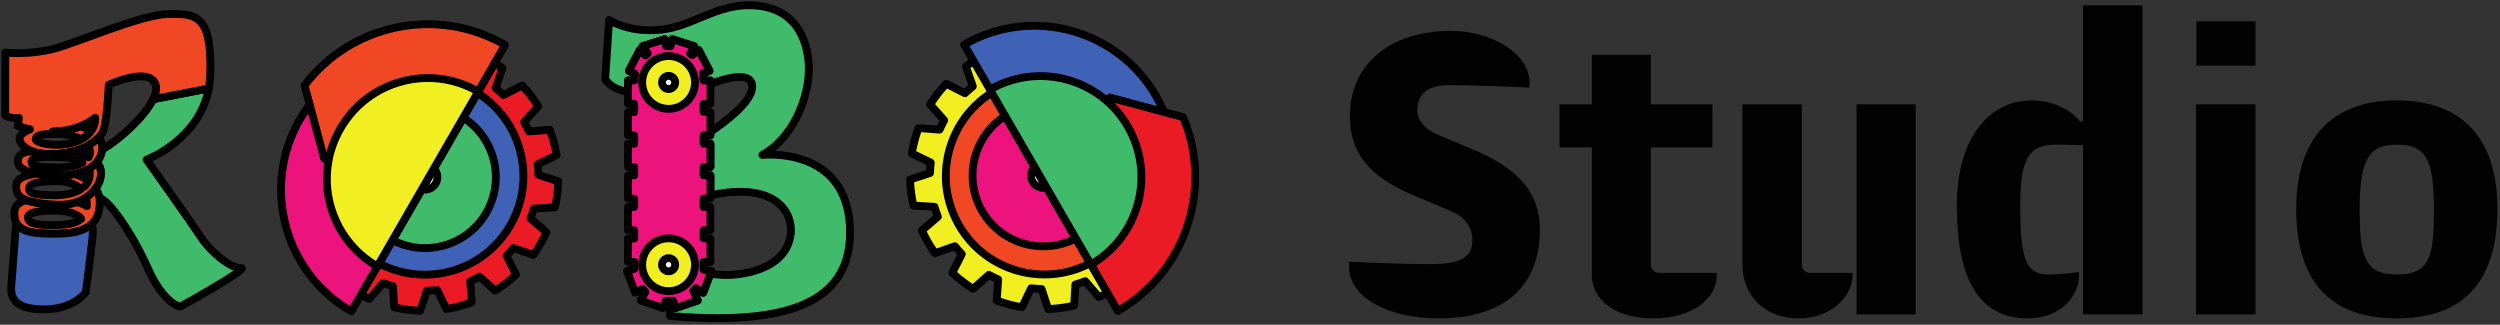
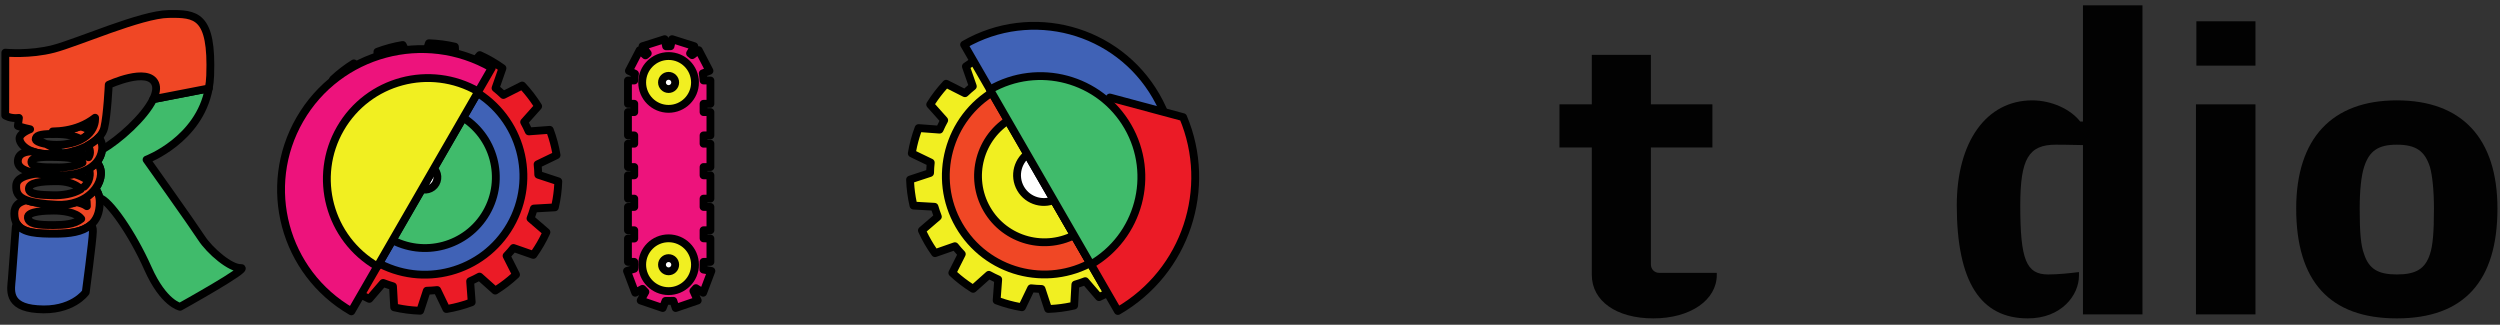
<svg xmlns="http://www.w3.org/2000/svg" id="elra3943blp1" viewBox="0 0 639 83" shape-rendering="geometricPrecision" text-rendering="geometricPrecision">
  <rect x="0" y="0" width="639" height="83" fill="#333333" stroke="none" />
  <style>#elra3943blp6_tr {animation: elra3943blp6_tr__tr 10000ms linear infinite normal forwards}@keyframes elra3943blp6_tr__tr { 0% {transform: translate(255.23px,133.192px) rotate(0deg)} 100% {transform: translate(255.23px,133.192px) rotate(360deg)} }#elra3943blp7_tr {animation: elra3943blp7_tr__tr 10000ms linear infinite normal forwards}@keyframes elra3943blp7_tr__tr { 0% {transform: translate(255.23px,133.191px) rotate(0deg)} 100% {transform: translate(255.23px,133.191px) rotate(360deg)} }#elra3943blp32_tr {animation: elra3943blp32_tr__tr 10000ms linear infinite normal forwards}@keyframes elra3943blp32_tr__tr { 0% {transform: translate(255.23px,133.192px) rotate(0deg)} 100% {transform: translate(255.23px,133.192px) rotate(360deg)} }#elra3943blp33_tr {animation: elra3943blp33_tr__tr 10000ms linear infinite normal forwards}@keyframes elra3943blp33_tr__tr { 0% {transform: translate(255.23px,133.191px) rotate(0deg)} 100% {transform: translate(255.23px,133.191px) rotate(360deg)} }</style>
  <g id="elra3943blp2" transform="matrix(-0.532 0.307 -0.307 -0.532 432.226 36.778)" clip-rule="evenodd">
    <g id="elra3943blp3" transform="matrix(-0.866 -0.5 0.5 -0.866 383.909 354.326)" clip-rule="evenodd">
      <circle id="elra3943blp4" r="12" transform="matrix(1 0 0 1 240.32 128)" clip-rule="evenodd" fill="rgb(255,255,255)" fill-rule="evenodd" stroke="rgb(0,0,0)" stroke-width="3.26" stroke-linecap="round" stroke-linejoin="round" stroke-miterlimit="1.5" />
    </g>
    <g id="elra3943blp5" transform="matrix(1.087 0 0 1.087 -37.64 -21.459)" clip-rule="evenodd">
      <g id="elra3943blp6_tr" transform="translate(255.23,133.192) rotate(0)">
        <path id="elra3943blp6" d="M260.252,82.208C256.912,81.879,253.548,81.879,250.209,82.208L248.706,90.137C247.387,90.337,246.077,90.597,244.782,90.918L240.359,84.167C237.148,85.141,234.04,86.428,231.08,88.01L232.726,95.911C231.584,96.601,230.474,97.342,229.4,98.134L222.73,93.59C220.136,95.719,217.758,98.097,215.629,100.691L220.173,107.361C219.381,108.435,218.64,109.545,217.95,110.687L210.049,109.041C208.467,112.001,207.18,115.109,206.206,118.32L212.957,122.743C212.636,124.038,212.376,125.348,212.176,126.667L204.247,128.17C203.918,131.509,203.918,134.873,204.247,138.213L212.176,139.716C212.376,141.035,212.636,142.344,212.957,143.64L206.206,148.063C207.18,151.274,208.467,154.381,210.049,157.341L217.95,155.695C218.64,156.837,219.381,157.947,220.173,159.022L215.629,165.691C217.758,168.285,220.136,170.664,222.73,172.793L229.4,168.248C230.474,169.04,231.584,169.782,232.726,170.471L231.08,178.372C234.04,179.954,237.148,181.241,240.359,182.215L244.782,175.465C246.077,175.785,247.387,176.045,248.706,176.245L250.209,184.175C253.548,184.504,256.912,184.504,260.252,184.175L261.755,176.245C263.074,176.045,264.383,175.785,265.678,175.465L270.101,182.215C273.313,181.241,276.42,179.954,279.38,178.372L277.734,170.471C278.876,169.782,279.986,169.04,281.061,168.248L287.73,172.793C290.324,170.664,292.703,168.285,294.832,165.691L290.287,159.022C291.079,157.947,291.821,156.837,292.51,155.695L300.411,157.341C301.993,154.381,303.28,151.274,304.254,148.063L297.504,143.64C297.824,142.344,298.084,141.035,298.284,139.716L306.214,138.213C306.543,134.873,306.543,131.509,306.214,128.17L298.284,126.667C298.084,125.348,297.824,124.038,297.504,122.743L304.254,118.32C303.28,115.109,301.993,112.001,300.411,109.041L292.51,110.687C291.821,109.545,291.079,108.435,290.287,107.361L294.832,100.691C292.703,98.097,290.324,95.719,287.73,93.59L281.061,98.134C279.986,97.342,278.876,96.601,277.734,95.911L279.38,88.01C276.42,86.428,273.313,85.141,270.101,84.167L265.678,90.918C264.383,90.597,263.074,90.337,261.755,90.137L260.252,82.208ZM255.23,122.945C260.885,122.945,265.476,127.536,265.476,133.191C265.476,138.846,260.885,143.437,255.23,143.437C249.575,143.437,244.984,138.846,244.984,133.191C244.984,127.536,249.575,122.945,255.23,122.945Z" transform="translate(-255.23,-133.192)" clip-rule="evenodd" fill="rgb(241,239,33)" fill-rule="evenodd" stroke="none" stroke-width="1" stroke-linecap="round" stroke-linejoin="round" stroke-miterlimit="1.5" />
      </g>
      <g id="elra3943blp7_tr" transform="translate(255.23,133.191) rotate(0)">
        <path id="elra3943blp7" d="M245.461,177.163L241.612,183.037C241.248,183.593,240.56,183.842,239.924,183.649C236.619,182.647,233.42,181.322,230.374,179.694C229.788,179.38,229.478,178.718,229.613,178.067L231.046,171.192C230.481,170.833,229.925,170.461,229.377,170.077L223.574,174.031C223.024,174.405,222.294,174.373,221.779,173.951C219.11,171.76,216.661,169.312,214.47,166.642C214.049,166.128,214.016,165.397,214.39,164.848L218.344,159.044C217.96,158.497,217.588,157.94,217.229,157.376L210.355,158.808C209.704,158.944,209.041,158.634,208.728,158.047C207.1,155.001,205.775,151.803,204.772,148.498C204.579,147.861,204.828,147.174,205.385,146.809L211.258,142.961C211.113,142.308,210.983,141.652,210.867,140.993L203.968,139.685C203.314,139.561,202.821,139.021,202.755,138.36C202.417,134.922,202.417,131.46,202.755,128.023C202.821,127.361,203.314,126.821,203.968,126.698L210.867,125.39C210.983,124.731,211.113,124.075,211.258,123.422L205.385,119.573C204.828,119.209,204.579,118.521,204.772,117.885C205.775,114.58,207.1,111.381,208.728,108.335C209.041,107.749,209.704,107.439,210.355,107.575L217.229,109.007C217.588,108.442,217.96,107.886,218.344,107.338L214.39,101.535C214.016,100.985,214.049,100.255,214.47,99.741C216.661,97.071,219.11,94.623,221.779,92.431C222.294,92.01,223.024,91.977,223.574,92.351L229.377,96.305C229.925,95.921,230.481,95.55,231.046,95.19L229.613,88.316C229.478,87.665,229.788,87.002,230.374,86.689C233.42,85.061,236.619,83.736,239.924,82.733C240.56,82.54,241.248,82.79,241.612,83.346L245.461,89.22C246.114,89.074,246.77,88.944,247.429,88.828L248.736,81.929C248.86,81.275,249.4,80.782,250.062,80.717C253.499,80.378,256.961,80.378,260.398,80.717C261.06,80.782,261.6,81.275,261.724,81.929L263.032,88.828C263.69,88.944,264.347,89.074,265,89.22L268.848,83.346C269.213,82.79,269.9,82.54,270.536,82.733C273.842,83.736,277.04,85.061,280.086,86.689C280.673,87.002,280.982,87.665,280.847,88.316L279.415,95.19C279.979,95.55,280.535,95.921,281.083,96.305L286.886,92.351C287.436,91.977,288.167,92.01,288.681,92.431C291.351,94.623,293.799,97.071,295.99,99.741C296.412,100.255,296.444,100.985,296.07,101.535L292.116,107.338C292.5,107.886,292.872,108.442,293.231,109.007L300.106,107.575C300.757,107.439,301.419,107.749,301.733,108.335C303.361,111.381,304.686,114.58,305.688,117.885C305.881,118.521,305.632,119.209,305.076,119.573L299.202,123.422C299.347,124.075,299.478,124.731,299.593,125.39L306.493,126.698C307.146,126.821,307.64,127.361,307.705,128.023C308.043,131.46,308.043,134.922,307.705,138.36C307.64,139.021,307.146,139.561,306.493,139.685L299.593,140.993C299.478,141.651,299.347,142.308,299.202,142.961L305.076,146.809C305.632,147.174,305.881,147.861,305.688,148.498C304.686,151.803,303.361,155.001,301.733,158.047C301.419,158.634,300.757,158.944,300.106,158.808L293.231,157.376C292.872,157.94,292.5,158.497,292.116,159.044L296.07,164.848C296.444,165.397,296.412,166.128,295.99,166.642C293.799,169.312,291.351,171.76,288.681,173.951C288.167,174.373,287.436,174.405,286.886,174.031L281.083,170.077C280.535,170.461,279.979,170.833,279.415,171.192L280.847,178.067C280.982,178.718,280.673,179.38,280.086,179.694C277.04,181.322,273.842,182.647,270.536,183.649C269.9,183.842,269.213,183.593,268.848,183.037L265,177.163C264.347,177.308,263.69,177.439,263.032,177.554L261.724,184.454C261.6,185.107,261.06,185.601,260.398,185.666C256.961,186.004,253.499,186.004,250.062,185.666C249.4,185.601,248.86,185.107,248.736,184.454L247.429,177.554C246.77,177.439,246.114,177.308,245.461,177.163ZM232.779,177.566C235.019,178.7,237.342,179.662,239.728,180.444L243.528,174.644C243.877,174.111,244.524,173.857,245.141,174.01C246.392,174.319,247.656,174.571,248.93,174.764C249.559,174.859,250.06,175.341,250.178,175.966L251.469,182.78C253.973,182.97,256.487,182.97,258.991,182.78L260.282,175.966C260.401,175.341,260.901,174.859,261.53,174.764C262.804,174.571,264.068,174.319,265.319,174.01C265.937,173.857,266.583,174.111,266.932,174.644L270.733,180.444C273.118,179.662,275.441,178.7,277.681,177.566L276.267,170.777C276.137,170.154,276.415,169.517,276.96,169.188C278.063,168.523,279.134,167.806,280.172,167.042C280.684,166.665,281.379,166.652,281.904,167.01L287.636,170.915C289.54,169.279,291.318,167.501,292.954,165.597L289.049,159.865C288.691,159.34,288.704,158.645,289.081,158.133C289.845,157.096,290.561,156.024,291.227,154.921C291.556,154.376,292.193,154.098,292.816,154.228L299.605,155.642C300.739,153.402,301.701,151.079,302.483,148.694L296.682,144.893C296.15,144.544,295.896,143.898,296.049,143.28C296.358,142.029,296.61,140.765,296.803,139.491C296.898,138.862,297.38,138.362,298.005,138.243L304.819,136.952C305.009,134.449,305.009,131.934,304.819,129.431L298.005,128.139C297.38,128.021,296.898,127.52,296.803,126.891C296.61,125.617,296.358,124.353,296.049,123.102C295.896,122.485,296.15,121.838,296.682,121.489L302.483,117.689C301.701,115.303,300.739,112.98,299.605,110.74L292.816,112.154C292.193,112.284,291.556,112.006,291.227,111.462C290.561,110.359,289.845,109.287,289.081,108.25C288.704,107.737,288.691,107.043,289.049,106.517L292.954,100.786C291.318,98.881,289.54,97.103,287.636,95.467L281.904,99.372C281.379,99.73,280.684,99.718,280.172,99.34C279.134,98.576,278.063,97.86,276.96,97.194C276.415,96.865,276.137,96.228,276.267,95.606L277.681,88.816C275.441,87.682,273.118,86.72,270.733,85.938L266.932,91.739C266.583,92.271,265.937,92.525,265.319,92.372C264.068,92.063,262.804,91.812,261.53,91.619C260.901,91.523,260.401,91.041,260.282,90.416L258.991,83.602C256.487,83.412,253.973,83.412,251.469,83.602L250.178,90.416C250.06,91.041,249.559,91.523,248.93,91.619C247.656,91.812,246.392,92.063,245.141,92.372C244.524,92.525,243.877,92.271,243.528,91.739L239.728,85.938C237.342,86.72,235.019,87.682,232.779,88.816L234.193,95.606C234.323,96.228,234.045,96.865,233.501,97.194C232.398,97.86,231.326,98.576,230.289,99.34C229.776,99.718,229.082,99.73,228.556,99.372L222.825,95.467C220.92,97.103,219.142,98.881,217.506,100.786L221.411,106.517C221.769,107.043,221.757,107.737,221.379,108.25C220.615,109.287,219.899,110.359,219.233,111.462C218.904,112.006,218.267,112.284,217.645,112.154L210.855,110.74C209.721,112.98,208.759,115.303,207.977,117.689L213.778,121.489C214.31,121.838,214.564,122.485,214.411,123.102C214.102,124.353,213.851,125.617,213.658,126.891C213.562,127.52,213.08,128.021,212.455,128.139L205.641,129.431C205.451,131.934,205.451,134.448,205.641,136.952L212.455,138.243C213.08,138.362,213.562,138.862,213.658,139.491C213.851,140.765,214.102,142.029,214.411,143.28C214.564,143.898,214.31,144.544,213.778,144.893L207.977,148.694C208.759,151.079,209.721,153.402,210.855,155.642L217.645,154.228C218.267,154.098,218.904,154.376,219.233,154.921C219.899,156.024,220.615,157.096,221.379,158.133C221.757,158.645,221.769,159.34,221.411,159.865L217.506,165.597C219.142,167.501,220.92,169.279,222.825,170.915L228.556,167.01C229.082,166.652,229.776,166.665,230.289,167.042C231.326,167.806,232.398,168.523,233.501,169.188C234.045,169.517,234.323,170.154,234.193,170.777L232.779,177.566ZM255.23,121.447C248.748,121.447,243.486,126.709,243.486,133.191C243.486,139.673,248.748,144.936,255.23,144.936C261.712,144.936,266.975,139.673,266.975,133.191C266.975,126.709,261.712,121.447,255.23,121.447ZM255.23,124.444C260.058,124.444,263.978,128.363,263.978,133.191C263.978,138.019,260.058,141.939,255.23,141.939C250.402,141.939,246.483,138.019,246.483,133.191C246.483,128.363,250.402,124.444,255.23,124.444Z" transform="translate(-255.23,-133.191)" clip-rule="evenodd" fill="rgb(0,0,0)" fill-rule="evenodd" stroke="none" stroke-width="1" stroke-linecap="round" stroke-linejoin="round" stroke-miterlimit="1.5" />
      </g>
    </g>
    <g id="elra3943blp8" transform="matrix(1.237 0 0 1.237 -61.689 -45.462)" clip-rule="evenodd">
      <path id="elra3943blp9" d="M243.691,103C261.982,103,276.832,117.85,276.832,136.142C276.832,154.433,261.982,169.283,243.691,169.283C225.399,169.283,210.549,154.433,210.549,136.142C210.549,117.85,225.399,103,243.691,103ZM243.691,113.832C256.003,113.832,266,123.829,266,136.142C266,148.454,256.003,158.451,243.691,158.451C231.378,158.451,221.382,148.454,221.382,136.142C221.382,123.829,231.378,113.832,243.691,113.832Z" clip-rule="evenodd" fill="rgb(240,71,37)" fill-rule="evenodd" stroke="rgb(0,0,0)" stroke-width="2.63" stroke-linecap="round" stroke-linejoin="round" stroke-miterlimit="1.5" />
    </g>
-     <path id="elra3943blp10" d="M240.017,93.847C256.281,93.847,269.486,107.051,269.486,123.315C269.486,139.579,256.281,152.783,240.017,152.783C223.753,152.783,210.549,139.579,210.549,123.315C210.549,107.051,223.753,93.847,240.017,93.847ZM240.017,118.161C242.862,118.161,245.171,120.47,245.171,123.315C245.171,126.159,242.862,128.468,240.017,128.468C237.173,128.468,234.864,126.159,234.864,123.315C234.864,120.47,237.173,118.161,240.017,118.161Z" clip-rule="evenodd" fill="rgb(237,19,124)" fill-rule="evenodd" stroke="rgb(0,0,0)" stroke-width="3.26" stroke-linecap="round" stroke-linejoin="round" stroke-miterlimit="1.5" />
    <g id="elra3943blp11" transform="matrix(1.36 0 0 1.36 -78.243 -146.233)" clip-rule="evenodd">
      <path id="elra3943blp12" d="M235,159C211.252,159,192,178.252,192,202C192,225.748,211.252,245,235,245L235,159Z" clip-rule="evenodd" fill="rgb(64,98,182)" fill-rule="evenodd" stroke="rgb(0,0,0)" stroke-width="2.4" stroke-linecap="round" stroke-linejoin="round" stroke-miterlimit="1.5" />
    </g>
    <path id="elra3943blp13" d="M241.335,113.642L199.834,137.603L177.499,115.267C181.458,83.534,208.529,58.979,241.335,58.979L241.335,113.642Z" clip-rule="evenodd" fill="rgb(235,27,38)" fill-rule="evenodd" stroke="rgb(0,0,0)" stroke-width="3.26" stroke-linecap="round" stroke-linejoin="round" stroke-miterlimit="1.5" />
    <g id="elra3943blp14" transform="matrix(0.977 0 0 0.977 11.8 -73.988)" clip-rule="evenodd">
      <path id="elra3943blp15" d="M235,159C211.252,159,192,178.252,192,202C192,225.748,211.252,245,235,245L235,159Z" clip-rule="evenodd" fill="rgb(64,187,107)" fill-rule="evenodd" stroke="rgb(0,0,0)" stroke-width="3.34" stroke-linecap="round" stroke-linejoin="round" stroke-miterlimit="1.5" />
    </g>
  </g>
  <g id="elra3943blp16" transform="matrix(0.614 0 0 0.614 -38.575 -30.834)" clip-rule="evenodd">
    <g id="elra3943blp17" transform="matrix(-0 2.758 2.758 0 324.015 88.347)" clip-rule="evenodd">
-       <path id="elra3943blp18" d="M0,0C0,0,-0.146,-2.169,-1.862,-3.362L-10.821,-2.758C-10.821,-2.758,-8.828,0.131,-9.342,5.033C-9.86,9.936,-13.243,13.439,-13.026,18.87C-12.805,24.306,-9.316,26.802,-4.771,27.315C-0.221,27.829,6.674,25.494,9.559,20.37C9.559,20.37,8.154,32.948,20.324,33.577C32.495,34.206,35.243,23.062,33.869,6.442L31.619,6.261C31.619,6.448,31.609,6.629,31.589,6.805C31.589,6.845,31.584,6.885,31.579,6.926L32.666,7.283L31.528,10.61L30.089,9.956L29.993,10.057C29.883,10.157,29.757,10.268,29.696,10.313C29.677,10.328,29.666,10.338,29.666,10.338L30.361,11.431L27.467,12.523L27.502,12.613C27.693,13.912,27.759,15.291,27.588,16.625C26.958,21.538,24.714,24.331,21.387,24.653C18.155,24.97,13.59,22.282,15.628,12.674L15.628,12.528L12.639,12.528L12.639,11.491L11.385,11.491L11.385,12.528L7.867,12.528L7.867,11.491L6.614,11.491L6.614,12.528L6.085,12.528C4.676,14.612,1.48,18.965,-0.825,18.839C-3.745,18.688,-1.137,12.528,-1.137,12.528L-1.676,12.528L-1.676,11.491C-1.676,11.491,-2.386,11.451,-2.748,11.37L-3.13,12.387L-6.251,10.766L-5.501,9.77C-5.592,9.669,-5.763,9.453,-5.763,9.453L-6.85,10.097L-7.912,6.745L-6.85,6.508L-6.845,6.508C-6.85,6.427,-6.85,6.347,-6.85,6.261C-6.85,6.121,-6.845,5.979,-6.835,5.838L-6.84,5.838L-7.912,5.627L-6.85,2.275L-5.763,3.07C-5.672,2.949,-5.572,2.833,-5.466,2.718L-6.251,1.842L-3.13,0.221L-2.688,1.143L-2.672,1.138C-2.335,1.072,-1.676,1.032,-1.676,1.032L-1.676,0.081L0,0.081L0,0Z" clip-rule="evenodd" fill="rgb(64,187,107)" stroke="rgb(0,0,0)" stroke-width="1.18" stroke-linejoin="round" stroke-miterlimit="2" />
-     </g>
+       </g>
    <path id="elra3943blp19" d="M331.512,73.273C331.829,72.981,332.149,72.702,332.482,72.451L330.29,69.453L339.535,66.524L340.117,69.481L340.117,69.494C340.506,69.467,341.741,69.453,341.965,69.467L341.965,69.453L342.616,66.524L351.861,69.453L350.084,72.451C350.084,72.451,350.683,72.926,350.959,73.174L353.708,71.105L358.177,79.713L355.374,80.767C355.591,81.75,355.701,83.657,355.705,83.724L355.707,83.724L358.567,83.724L358.567,93.427L355.707,93.427L355.707,96.886L358.567,96.886L358.567,106.588L355.707,106.588L355.707,110.044L358.567,110.044L358.567,119.747L355.707,119.747L355.707,123.206L358.567,123.206L358.567,132.909L355.707,132.909L355.707,136.364L358.567,136.364L358.567,146.07L355.707,146.07L355.707,149.44L358.567,149.526L358.567,159.229L355.707,159.229C355.707,159.229,355.695,162.006,355.65,162.439L358.968,163.007L355.54,172.086L352.528,170.167L351.473,171.334L353.279,175.303L344.103,178.441L343.116,175.443C343.006,175.457,340.34,175.527,339.868,175.486L338.715,178.442L329.525,175.304L331.497,171.724C331.067,171.321,330.665,170.905,330.29,170.461L330.289,170.462L327.263,172.086L323.835,163.007L326.861,162.118L326.86,159.229L324.237,159.229L324.237,149.526L326.86,149.526L326.86,146.07L324.237,146.07L324.237,136.364L326.86,136.364L326.86,132.909L324.237,132.909L324.237,123.206L326.86,123.206L326.86,119.747L324.237,119.747L324.237,110.044L326.86,110.044L326.86,106.588L324.237,106.588L324.237,96.886L326.86,96.886L326.86,93.427L324.237,93.427L324.237,83.724L326.86,83.724L326.86,83.724C326.86,83.724,326.973,81.906,327.152,80.977L327.166,80.935L324.626,79.714L329.097,71.106L331.51,73.271L331.512,73.273Z" clip-rule="evenodd" fill="rgb(237,19,124)" stroke="rgb(0,0,0)" stroke-width="3.26" stroke-linejoin="round" stroke-miterlimit="2" />
    <g id="elra3943blp20" transform="matrix(0.438 0 0 0.438 235.982 28.482)" clip-rule="evenodd">
      <circle id="elra3943blp21" r="12" transform="matrix(1 0 0 1 240.32 128)" clip-rule="evenodd" fill="rgb(255,255,255)" fill-rule="evenodd" stroke="rgb(0,0,0)" stroke-width="7.43" stroke-linecap="round" stroke-linejoin="round" stroke-miterlimit="1.5" />
    </g>
    <g id="elra3943blp22" transform="matrix(1.019 0 0 1.019 -7.135 -1.864)" clip-rule="evenodd">
      <path id="elra3943blp23" d="M341.791,74C347.746,74,352.581,78.835,352.581,84.791C352.581,90.746,347.746,95.581,341.791,95.581C335.835,95.581,331,90.746,331,84.791C331,78.835,335.835,74,341.791,74ZM341.791,82.093C343.279,82.093,344.488,83.302,344.488,84.791C344.488,86.279,343.279,87.488,341.791,87.488C340.302,87.488,339.093,86.279,339.093,84.791C339.093,83.302,340.302,82.093,341.791,82.093Z" clip-rule="evenodd" fill="rgb(241,239,33)" fill-rule="evenodd" stroke="rgb(0,0,0)" stroke-width="3.2" stroke-linecap="round" stroke-linejoin="round" stroke-miterlimit="1.5" />
    </g>
    <g id="elra3943blp24" transform="matrix(0.438 0 0 0.438 235.982 104.361)" clip-rule="evenodd">
      <circle id="elra3943blp25" r="12" transform="matrix(1 0 0 1 240.32 128)" clip-rule="evenodd" fill="rgb(255,255,255)" fill-rule="evenodd" stroke="rgb(0,0,0)" stroke-width="7.43" stroke-linecap="round" stroke-linejoin="round" stroke-miterlimit="1.5" />
    </g>
    <g id="elra3943blp26" transform="matrix(1.019 0 0 1.019 -7.135 74.015)" clip-rule="evenodd">
      <path id="elra3943blp27" d="M341.791,74C347.746,74,352.581,78.835,352.581,84.791C352.581,90.746,347.746,95.581,341.791,95.581C335.835,95.581,331,90.746,331,84.791C331,78.835,335.835,74,341.791,74ZM341.791,82.093C343.279,82.093,344.488,83.302,344.488,84.791C344.488,86.279,343.279,87.488,341.791,87.488C340.302,87.488,339.093,86.279,339.093,84.791C339.093,83.302,340.302,82.093,341.791,82.093Z" clip-rule="evenodd" fill="rgb(241,239,33)" fill-rule="evenodd" stroke="rgb(0,0,0)" stroke-width="3.2" stroke-linecap="round" stroke-linejoin="round" stroke-miterlimit="1.5" />
    </g>
  </g>
  <g id="elra3943blp28" transform="matrix(0.532 0.307 -0.307 0.532 18.803 -93.983)" clip-rule="evenodd">
    <g id="elra3943blp29" transform="matrix(0.866 -0.5 0.5 0.866 -32.338 132.624)" clip-rule="evenodd">
      <circle id="elra3943blp30" r="12" transform="matrix(1 0 0 1 240.32 128)" clip-rule="evenodd" fill="rgb(255,255,255)" fill-rule="evenodd" stroke="rgb(0,0,0)" stroke-width="3.26" stroke-linecap="round" stroke-linejoin="round" stroke-miterlimit="1.5" />
    </g>
    <g id="elra3943blp31" transform="matrix(1.087 0 0 1.087 -37.64 -21.459)" clip-rule="evenodd">
      <g id="elra3943blp32_tr" transform="translate(255.23,133.192) rotate(0)">
        <path id="elra3943blp32" d="M260.252,82.208C256.912,81.879,253.548,81.879,250.209,82.208L248.706,90.137C247.387,90.337,246.077,90.597,244.782,90.918L240.359,84.167C237.148,85.141,234.04,86.428,231.08,88.01L232.726,95.911C231.584,96.601,230.474,97.342,229.4,98.134L222.73,93.59C220.136,95.719,217.758,98.097,215.629,100.691L220.173,107.361C219.381,108.435,218.64,109.545,217.95,110.687L210.049,109.041C208.467,112.001,207.18,115.109,206.206,118.32L212.957,122.743C212.636,124.038,212.376,125.348,212.176,126.667L204.247,128.17C203.918,131.509,203.918,134.873,204.247,138.213L212.176,139.716C212.376,141.035,212.636,142.344,212.957,143.64L206.206,148.063C207.18,151.274,208.467,154.381,210.049,157.341L217.95,155.695C218.64,156.837,219.381,157.947,220.173,159.022L215.629,165.691C217.758,168.285,220.136,170.664,222.73,172.793L229.4,168.248C230.474,169.04,231.584,169.782,232.726,170.471L231.08,178.372C234.04,179.954,237.148,181.241,240.359,182.215L244.782,175.465C246.077,175.785,247.387,176.045,248.706,176.245L250.209,184.175C253.548,184.504,256.912,184.504,260.252,184.175L261.755,176.245C263.074,176.045,264.383,175.785,265.678,175.465L270.101,182.215C273.313,181.241,276.42,179.954,279.38,178.372L277.734,170.471C278.876,169.782,279.986,169.04,281.061,168.248L287.73,172.793C290.324,170.664,292.703,168.285,294.832,165.691L290.287,159.022C291.079,157.947,291.821,156.837,292.51,155.695L300.411,157.341C301.993,154.381,303.28,151.274,304.254,148.063L297.504,143.64C297.824,142.344,298.084,141.035,298.284,139.716L306.214,138.213C306.543,134.873,306.543,131.509,306.214,128.17L298.284,126.667C298.084,125.348,297.824,124.038,297.504,122.743L304.254,118.32C303.28,115.109,301.993,112.001,300.411,109.041L292.51,110.687C291.821,109.545,291.079,108.435,290.287,107.361L294.832,100.691C292.703,98.097,290.324,95.719,287.73,93.59L281.061,98.134C279.986,97.342,278.876,96.601,277.734,95.911L279.38,88.01C276.42,86.428,273.313,85.141,270.101,84.167L265.678,90.918C264.383,90.597,263.074,90.337,261.755,90.137L260.252,82.208ZM255.23,122.945C260.885,122.945,265.476,127.536,265.476,133.191C265.476,138.846,260.885,143.437,255.23,143.437C249.575,143.437,244.984,138.846,244.984,133.191C244.984,127.536,249.575,122.945,255.23,122.945Z" transform="translate(-255.23,-133.192)" clip-rule="evenodd" fill="rgb(235,27,38)" fill-rule="evenodd" stroke="none" stroke-width="1" stroke-linecap="round" stroke-linejoin="round" stroke-miterlimit="1.5" />
      </g>
      <g id="elra3943blp33_tr" transform="translate(255.23,133.191) rotate(0)">
        <path id="elra3943blp33" d="M231.046,95.19L229.613,88.316C229.478,87.665,229.788,87.002,230.374,86.689C233.42,85.061,236.619,83.736,239.924,82.733C240.56,82.54,241.248,82.79,241.612,83.346L245.461,89.22C246.114,89.074,246.77,88.944,247.429,88.828L248.736,81.929C248.86,81.275,249.4,80.782,250.062,80.717C253.499,80.378,256.961,80.378,260.398,80.717C261.06,80.782,261.6,81.275,261.724,81.929L263.032,88.828C263.69,88.944,264.347,89.074,265,89.22L268.848,83.346C269.213,82.79,269.9,82.54,270.536,82.733C273.842,83.736,277.04,85.061,280.086,86.689C280.673,87.002,280.982,87.665,280.847,88.316L279.415,95.19C279.979,95.55,280.535,95.921,281.083,96.305L286.886,92.351C287.436,91.977,288.167,92.01,288.681,92.431C291.351,94.623,293.799,97.071,295.99,99.741C296.412,100.255,296.444,100.985,296.07,101.535L292.116,107.338C292.5,107.886,292.872,108.442,293.231,109.007L300.106,107.575C300.757,107.439,301.419,107.749,301.733,108.335C303.361,111.381,304.686,114.58,305.688,117.885C305.881,118.521,305.632,119.209,305.076,119.573L299.202,123.422C299.347,124.075,299.478,124.731,299.593,125.39L306.493,126.698C307.146,126.821,307.64,127.361,307.705,128.023C308.043,131.46,308.043,134.922,307.705,138.36C307.64,139.021,307.146,139.561,306.493,139.685L299.593,140.993C299.478,141.651,299.347,142.308,299.202,142.961L305.076,146.809C305.632,147.174,305.881,147.861,305.688,148.498C304.686,151.803,303.361,155.001,301.733,158.047C301.419,158.634,300.757,158.944,300.106,158.808L293.231,157.376C292.872,157.94,292.5,158.497,292.116,159.044L296.07,164.848C296.444,165.397,296.412,166.128,295.99,166.642C293.799,169.312,291.351,171.76,288.681,173.951C288.167,174.373,287.436,174.405,286.886,174.031L281.083,170.077C280.535,170.461,279.979,170.833,279.415,171.192L280.847,178.067C280.982,178.718,280.673,179.38,280.086,179.694C277.04,181.322,273.842,182.647,270.536,183.649C269.9,183.842,269.213,183.593,268.848,183.037L265,177.163C264.347,177.308,263.69,177.439,263.032,177.554L261.724,184.454C261.6,185.107,261.06,185.601,260.398,185.666C256.961,186.004,253.499,186.004,250.062,185.666C249.4,185.601,248.86,185.107,248.736,184.454L247.429,177.554C246.77,177.439,246.114,177.308,245.461,177.163L241.612,183.037C241.248,183.593,240.56,183.842,239.924,183.649C236.619,182.647,233.42,181.322,230.374,179.694C229.788,179.38,229.478,178.718,229.613,178.067L231.046,171.192C230.481,170.833,229.925,170.461,229.377,170.077L223.574,174.031C223.024,174.405,222.294,174.373,221.779,173.951C219.11,171.76,216.661,169.312,214.47,166.642C214.049,166.128,214.016,165.397,214.39,164.848L218.344,159.044C217.96,158.497,217.588,157.94,217.229,157.376L210.355,158.808C209.704,158.944,209.041,158.634,208.728,158.047C207.1,155.001,205.775,151.803,204.772,148.498C204.579,147.861,204.828,147.174,205.385,146.809L211.258,142.961C211.113,142.308,210.983,141.652,210.867,140.993L203.968,139.685C203.314,139.561,202.821,139.021,202.755,138.36C202.417,134.922,202.417,131.46,202.755,128.023C202.821,127.361,203.314,126.821,203.968,126.698L210.867,125.39C210.983,124.731,211.113,124.075,211.258,123.422L205.385,119.573C204.828,119.209,204.579,118.521,204.772,117.885C205.775,114.58,207.1,111.381,208.728,108.335C209.041,107.749,209.704,107.439,210.355,107.575L217.229,109.007C217.588,108.442,217.96,107.886,218.344,107.338L214.39,101.535C214.016,100.985,214.049,100.255,214.47,99.741C216.661,97.071,219.11,94.623,221.779,92.431C222.294,92.01,223.024,91.977,223.574,92.351L229.377,96.305C229.925,95.921,230.481,95.55,231.046,95.19ZM232.779,88.816L234.193,95.606C234.323,96.228,234.045,96.865,233.501,97.194C232.398,97.86,231.326,98.576,230.289,99.34C229.776,99.718,229.082,99.73,228.556,99.372L222.825,95.467C220.92,97.103,219.142,98.881,217.506,100.786L221.411,106.517C221.769,107.043,221.757,107.737,221.379,108.25C220.615,109.287,219.899,110.359,219.233,111.462C218.904,112.006,218.267,112.284,217.645,112.154L210.855,110.74C209.721,112.98,208.759,115.303,207.977,117.689L213.778,121.489C214.31,121.838,214.564,122.485,214.411,123.102C214.102,124.353,213.851,125.617,213.658,126.891C213.562,127.52,213.08,128.021,212.455,128.139L205.641,129.431C205.451,131.934,205.451,134.448,205.641,136.952L212.455,138.243C213.08,138.362,213.562,138.862,213.658,139.491C213.851,140.765,214.102,142.029,214.411,143.28C214.564,143.898,214.31,144.544,213.778,144.893L207.977,148.694C208.759,151.079,209.721,153.402,210.855,155.642L217.645,154.228C218.267,154.098,218.904,154.376,219.233,154.921C219.899,156.024,220.615,157.096,221.379,158.133C221.757,158.645,221.769,159.34,221.411,159.865L217.506,165.597C219.142,167.501,220.92,169.279,222.825,170.915L228.556,167.01C229.082,166.652,229.776,166.665,230.289,167.042C231.326,167.806,232.398,168.523,233.501,169.188C234.045,169.517,234.323,170.154,234.193,170.777L232.779,177.566C235.019,178.7,237.342,179.662,239.728,180.444L243.528,174.644C243.877,174.111,244.524,173.857,245.141,174.01C246.392,174.319,247.656,174.571,248.93,174.764C249.559,174.859,250.06,175.341,250.178,175.966L251.469,182.78C253.973,182.97,256.487,182.97,258.991,182.78L260.282,175.966C260.401,175.341,260.901,174.859,261.53,174.764C262.804,174.571,264.068,174.319,265.319,174.01C265.937,173.857,266.583,174.111,266.932,174.644L270.733,180.444C273.118,179.662,275.441,178.7,277.681,177.566L276.267,170.777C276.137,170.154,276.415,169.517,276.96,169.188C278.063,168.523,279.134,167.806,280.172,167.042C280.684,166.665,281.379,166.652,281.904,167.01L287.636,170.915C289.54,169.279,291.318,167.501,292.954,165.597L289.049,159.865C288.691,159.34,288.704,158.645,289.081,158.133C289.845,157.096,290.561,156.024,291.227,154.921C291.556,154.376,292.193,154.098,292.816,154.228L299.605,155.642C300.739,153.402,301.701,151.079,302.483,148.694L296.682,144.893C296.15,144.544,295.896,143.898,296.049,143.28C296.358,142.029,296.61,140.765,296.803,139.491C296.898,138.862,297.38,138.362,298.005,138.243L304.819,136.952C305.009,134.449,305.009,131.934,304.819,129.431L298.005,128.139C297.38,128.021,296.898,127.52,296.803,126.891C296.61,125.617,296.358,124.353,296.049,123.102C295.896,122.485,296.15,121.838,296.682,121.489L302.483,117.689C301.701,115.303,300.739,112.98,299.605,110.74L292.816,112.154C292.193,112.284,291.556,112.006,291.227,111.462C290.561,110.359,289.845,109.287,289.081,108.25C288.704,107.737,288.691,107.043,289.049,106.517L292.954,100.786C291.318,98.881,289.54,97.103,287.636,95.467L281.904,99.372C281.379,99.73,280.684,99.718,280.172,99.34C279.134,98.576,278.063,97.86,276.96,97.194C276.415,96.865,276.137,96.228,276.267,95.606L277.681,88.816C275.441,87.682,273.118,86.72,270.733,85.938L266.932,91.739C266.583,92.271,265.937,92.525,265.319,92.372C264.068,92.063,262.804,91.812,261.53,91.619C260.901,91.523,260.401,91.041,260.282,90.416L258.991,83.602C256.487,83.412,253.973,83.412,251.469,83.602L250.178,90.416C250.06,91.041,249.559,91.523,248.93,91.619C247.656,91.812,246.392,92.063,245.141,92.372C244.524,92.525,243.877,92.271,243.528,91.739L239.728,85.938C237.342,86.72,235.019,87.682,232.779,88.816ZM255.23,121.447C248.748,121.447,243.486,126.709,243.486,133.191C243.486,139.673,248.748,144.936,255.23,144.936C261.712,144.936,266.975,139.673,266.975,133.191C266.975,126.709,261.712,121.447,255.23,121.447ZM255.23,124.444C260.058,124.444,263.978,128.363,263.978,133.191C263.978,138.019,260.058,141.939,255.23,141.939C250.402,141.939,246.483,138.019,246.483,133.191C246.483,128.363,250.402,124.444,255.23,124.444Z" transform="translate(-255.23,-133.191)" clip-rule="evenodd" fill="rgb(0,0,0)" fill-rule="evenodd" stroke="none" stroke-width="1" stroke-linecap="round" stroke-linejoin="round" stroke-miterlimit="1.5" />
      </g>
    </g>
    <g id="elra3943blp34" transform="matrix(1.237 0 0 1.237 -61.689 -45.462)" clip-rule="evenodd">
      <path id="elra3943blp35" d="M243.691,103C261.982,103,276.832,117.85,276.832,136.142C276.832,154.433,261.982,169.283,243.691,169.283C225.399,169.283,210.549,154.433,210.549,136.142C210.549,117.85,225.399,103,243.691,103ZM243.691,113.832C256.003,113.832,266,123.829,266,136.142C266,148.454,256.003,158.451,243.691,158.451C231.378,158.451,221.382,148.454,221.382,136.142C221.382,123.829,231.378,113.832,243.691,113.832Z" clip-rule="evenodd" fill="rgb(64,98,182)" fill-rule="evenodd" stroke="rgb(0,0,0)" stroke-width="2.63" stroke-linecap="round" stroke-linejoin="round" stroke-miterlimit="1.5" />
    </g>
    <path id="elra3943blp36" d="M240.017,93.847C256.281,93.847,269.486,107.051,269.486,123.315C269.486,139.579,256.281,152.783,240.017,152.783C223.753,152.783,210.549,139.579,210.549,123.315C210.549,107.051,223.753,93.847,240.017,93.847ZM240.017,118.161C242.862,118.161,245.171,120.47,245.171,123.315C245.171,126.159,242.862,128.468,240.017,128.468C237.173,128.468,234.864,126.159,234.864,123.315C234.864,120.47,237.173,118.161,240.017,118.161Z" clip-rule="evenodd" fill="rgb(64,187,107)" fill-rule="evenodd" stroke="rgb(0,0,0)" stroke-width="3.26" stroke-linecap="round" stroke-linejoin="round" stroke-miterlimit="1.5" />
    <g id="elra3943blp37" transform="matrix(1.36 0 0 1.36 -78.243 -146.233)" clip-rule="evenodd">
      <path id="elra3943blp38" d="M235,159C211.252,159,192,178.252,192,202C192,225.748,211.252,245,235,245L235,159Z" clip-rule="evenodd" fill="rgb(237,19,124)" fill-rule="evenodd" stroke="rgb(0,0,0)" stroke-width="2.4" stroke-linecap="round" stroke-linejoin="round" stroke-miterlimit="1.5" />
    </g>
-     <path id="elra3943blp39" d="M241.335,113.642L199.834,137.603L177.499,115.267C181.458,83.534,208.529,58.979,241.335,58.979L241.335,113.642Z" clip-rule="evenodd" fill="rgb(240,71,37)" fill-rule="evenodd" stroke="rgb(0,0,0)" stroke-width="3.26" stroke-linecap="round" stroke-linejoin="round" stroke-miterlimit="1.5" />
    <g id="elra3943blp40" transform="matrix(0.977 0 0 0.977 11.8 -73.988)" clip-rule="evenodd">
      <path id="elra3943blp41" d="M235,159C211.252,159,192,178.252,192,202C192,225.748,211.252,245,235,245L235,159Z" clip-rule="evenodd" fill="rgb(241,239,33)" fill-rule="evenodd" stroke="rgb(0,0,0)" stroke-width="3.34" stroke-linecap="round" stroke-linejoin="round" stroke-miterlimit="1.5" />
    </g>
  </g>
  <g id="elra3943blp42" transform="matrix(0.614 0 0 0.614 -38.575 -30.834)" clip-rule="evenodd">
    <g id="elra3943blp43" transform="matrix(-0 2.758 2.758 0 163.094 161.783)" clip-rule="evenodd">
      <path id="elra3943blp44" d="M0,0C-0.09,1.535,5.854,-9.171,5.854,-9.171C5.854,-9.171,5.376,-11.667,0.061,-14.028C-5.249,-16.389,-10.272,-19.917,-10.58,-21.352C-11.088,-21.432,-11.511,-21.618,-11.974,-21.955C-13.353,-20.929,-14.994,-20.818,-15.95,-21.774C-16.484,-21.326,-17.118,-21.034,-17.863,-20.943C-19.323,-18.407,-22.771,-14.536,-25.478,-13.232L-27.104,-4.843C-19.323,-6.282,-16.353,-14.234,-16.353,-14.234C-16.353,-14.234,-6.573,-7.273,-4.555,-5.965C-2.536,-4.656,0.091,-1.535,0,0" clip-rule="evenodd" fill="rgb(64,187,107)" stroke="rgb(0,0,0)" stroke-width="1.18" stroke-linejoin="round" stroke-miterlimit="2" />
    </g>
    <g id="elra3943blp45" transform="matrix(-0 2.758 2.758 0 84.756 104.937)" clip-rule="evenodd">
      <path id="elra3943blp46" d="M0,0C-0.021,1.324,-0.222,2.764,-0.78,4.152C-0.78,4.152,-0.584,4.983,-0.091,5.813C0.372,5.491,0.84,5.003,1.223,4.253L1.157,4.223C0.725,3.433,0.443,2.331,0.397,0.951C0.387,0.604,0.382,0.292,0.382,0.005L0,0Z" clip-rule="evenodd" fill="rgb(240,71,37)" stroke="rgb(0,0,0)" stroke-width="1.18" stroke-linejoin="round" stroke-miterlimit="2" />
    </g>
    <g id="elra3943blp47" transform="matrix(-0 2.758 2.758 0 86.423 135.449)" clip-rule="evenodd">
      <path id="elra3943blp48" d="M0,0C0.055,1.143,-0.101,2.148,-0.408,3.015L-0.388,3.02C-0.222,3.664,-0.101,4.112,0.216,4.54L0.216,4.56L0.191,4.56C-0.262,4.57,-0.665,4.52,-1.032,4.414L-1.072,4.389C-1.459,4.987,-1.928,5.476,-2.426,5.844C-1.963,6.181,-1.54,6.367,-1.032,6.447C-0.826,6.482,-0.604,6.498,-0.357,6.498C1.243,6.498,2.315,5.989,3.025,5.169C4.138,3.88,4.374,1.837,4.374,-0.212C4.374,-2.809,4.304,-5.089,2.909,-5.985C2.507,-6.247,1.988,-6.393,1.329,-6.393C0.101,-6.393,-0.428,-5.698,-0.685,-4.551C-0.342,-3.635,-0.105,-2.205,0,0M2.124,3.704C1.087,2.919,0.881,0.715,0.881,-0.418C0.881,-1.551,0.956,-4.475,1.948,-4.349C2.935,-4.224,3.075,-2.829,3.07,-0.448C3.065,1.112,2.939,2.748,2.129,3.709L2.124,3.704Z" clip-rule="evenodd" fill="rgb(240,71,37)" stroke="rgb(0,0,0)" stroke-width="1.18" stroke-linejoin="round" stroke-miterlimit="2" />
    </g>
    <g id="elra3943blp49" transform="matrix(-0 2.758 2.758 0 77.677 108.227)" clip-rule="evenodd">
-       <path id="elra3943blp50" d="M0,0C0.599,0,1.409,3.634,0.211,6.433C0.151,6.568,0.09,6.699,0.03,6.819C-0.353,7.569,-0.821,8.058,-1.284,8.38C-2.291,9.085,-3.262,8.969,-3.262,8.969C-2.703,8.254,-2.28,7.494,-1.973,6.719C-1.415,5.33,-1.213,3.891,-1.193,2.566L-0.811,2.571C-0.811,0.533,-0.529,0,0,0M1.812,5.642C2.053,4.756,2.205,3.784,2.24,2.768C2.29,1.379,2.119,0.327,1.832,-0.458L1.832,-0.469C1.318,-1.878,0.453,-2.406,-0.086,-2.441C-0.921,-2.492,-1.525,-0.836,-1.525,-0.836C-1.757,-1.969,-2.019,-2.688,-2.019,-2.688L-3.237,-2.527C-3.076,-3.811,-3.604,-4.596,-3.604,-4.596L-13.087,-4.581C-13.087,-4.581,-12.719,-0.887,-13.666,2.723C-14.607,6.326,-18.86,15.915,-18.92,20.047C-18.986,24.18,-18.83,26.681,-9.614,26.339C-8.939,26.313,-8.3,26.243,-7.686,26.127L-6.06,17.737C-6.966,18.17,-7.787,18.32,-8.421,18.044C-10.973,16.927,-8.24,11.027,-8.24,11.027C-8.24,11.027,-3.709,10.821,-1.722,10.348C-1.233,10.232,-0.745,9.95,-0.297,9.527C0.156,9.104,0.568,8.546,0.931,7.882C0.936,7.872,0.946,7.856,0.951,7.847C1.298,7.202,1.59,6.457,1.812,5.642" clip-rule="evenodd" fill="rgb(240,71,37)" stroke="rgb(0,0,0)" stroke-width="1.18" stroke-linejoin="round" stroke-miterlimit="2" />
+       <path id="elra3943blp50" d="M0,0C0.599,0,1.409,3.634,0.211,6.433C0.151,6.568,0.09,6.699,0.03,6.819C-0.353,7.569,-0.821,8.058,-1.284,8.38C-2.291,9.085,-3.262,8.969,-3.262,8.969C-2.703,8.254,-2.28,7.494,-1.973,6.719C-1.415,5.33,-1.213,3.891,-1.193,2.566L-0.811,2.571C-0.811,0.533,-0.529,0,0,0C2.053,4.756,2.205,3.784,2.24,2.768C2.29,1.379,2.119,0.327,1.832,-0.458L1.832,-0.469C1.318,-1.878,0.453,-2.406,-0.086,-2.441C-0.921,-2.492,-1.525,-0.836,-1.525,-0.836C-1.757,-1.969,-2.019,-2.688,-2.019,-2.688L-3.237,-2.527C-3.076,-3.811,-3.604,-4.596,-3.604,-4.596L-13.087,-4.581C-13.087,-4.581,-12.719,-0.887,-13.666,2.723C-14.607,6.326,-18.86,15.915,-18.92,20.047C-18.986,24.18,-18.83,26.681,-9.614,26.339C-8.939,26.313,-8.3,26.243,-7.686,26.127L-6.06,17.737C-6.966,18.17,-7.787,18.32,-8.421,18.044C-10.973,16.927,-8.24,11.027,-8.24,11.027C-8.24,11.027,-3.709,10.821,-1.722,10.348C-1.233,10.232,-0.745,9.95,-0.297,9.527C0.156,9.104,0.568,8.546,0.931,7.882C0.936,7.872,0.946,7.856,0.951,7.847C1.298,7.202,1.59,6.457,1.812,5.642" clip-rule="evenodd" fill="rgb(240,71,37)" stroke="rgb(0,0,0)" stroke-width="1.18" stroke-linejoin="round" stroke-miterlimit="2" />
    </g>
    <path id="elra3943blp51" d="M99.667,125.412C99.945,124.731,100.138,123.995,100.196,123.177C100.276,122.151,100.11,121.249,99.776,120.471C101.053,119.735,102.151,118.833,103.039,117.79C105.676,120.43,105.37,124.956,102.54,128.756C101.525,130.133,100.179,131.423,98.527,132.491C97.404,133.213,96.141,133.839,94.737,134.325C92.349,135.172,89.574,135.602,86.422,135.45C80.34,135.158,76.399,134.504,73.873,133.561C70.056,132.132,69.457,130.02,69.57,127.438C69.68,124.498,73.123,123.122,78.454,122.44C80.994,122.832,83.937,123.039,87.004,123.163C87.351,123.177,87.685,123.191,88.033,123.191L88.033,123.192C90.003,123.205,91.92,123.037,93.723,122.676L93.751,122.676C95.974,123.302,97.902,124.204,99.499,125.357L99.667,125.412ZM87.976,125.689C87.491,125.662,86.989,125.648,86.477,125.648C79.232,125.648,74.857,126.343,74.857,128.828C74.857,131.313,79.979,131.368,85.186,131.506C88.394,131.589,93.154,131.048,96.445,128.994L96.445,128.994L96.335,128.826C94.363,126.94,91.42,125.928,87.975,125.691L87.976,125.689ZM99.623,125.513C99.211,126.445,98.603,127.248,97.856,127.933C98.605,127.248,99.213,126.444,99.623,125.513Z" clip-rule="evenodd" fill="rgb(240,71,37)" stroke="rgb(0,0,0)" stroke-width="3.26" stroke-linejoin="round" stroke-miterlimit="2" />
    <g id="elra3943blp52" transform="matrix(-0 2.758 2.758 0 96.986 117.527)" clip-rule="evenodd">
      <path id="elra3943blp53" d="M0,0C-0.665,-1.143,-0.685,-3.171,-0.705,-3.977C-0.735,-5.295,-0.79,-7.646,0.005,-7.646C0.8,-7.646,0.871,-6.388,0.866,-3.428C0.861,-1.943,0.589,-0.735,0.136,0.075L0,0ZM1.867,-1.183C1.998,-1.837,2.059,-2.532,2.054,-3.246C2.054,-3.372,2.049,-3.493,2.043,-3.619C1.998,-4.731,1.923,-5.799,1.782,-6.72C1.495,-8.547,0.941,-9.795,-0.201,-9.689C-1.646,-9.554,-1.55,-7.631,-1.54,-7.47L-1.54,-7.459C-1.253,-6.674,-1.082,-5.622,-1.132,-4.233C-1.167,-3.217,-1.319,-2.245,-1.56,-1.359C-1.424,-0.317,-1.132,0.262,-0.705,0.911L-0.665,0.981C-0.956,1.163,-1.278,1.238,-1.616,1.192C-1.908,1.152,-2.179,1.052,-2.441,0.881C-2.804,1.545,-3.216,2.104,-3.669,2.526C-3.181,2.895,-2.572,3.115,-1.817,3.025C-1.072,2.935,-0.438,2.643,0.096,2.194C0.473,1.872,0.8,1.475,1.067,1.012C1.439,0.383,1.701,-0.362,1.867,-1.173L1.867,-1.183Z" clip-rule="evenodd" fill="rgb(240,71,37)" stroke="rgb(0,0,0)" stroke-width="1.18" stroke-linejoin="round" stroke-miterlimit="2" />
    </g>
    <g id="elra3943blp54" transform="matrix(-0 2.758 2.758 0 85.838 147.513)" clip-rule="evenodd">
      <path id="elra3943blp55" d="M0,0C0,2.049,-0.236,4.092,-1.349,5.381L-1.304,5.421C-0.997,5.557,-1.017,5.692,-0.343,5.678C1.007,5.647,8.838,4.601,8.838,4.601C8.838,4.601,11.798,2.532,11.385,-2.692C11.068,-7.379,8.325,-6.674,6.855,-6.559C5.391,-6.447,-0.242,-6.01,-0.851,-5.979C-1.187,-5.964,-1.369,-5.863,-1.465,-5.773C-0.07,-4.877,0,-2.597,0,0" clip-rule="evenodd" fill="rgb(64,98,182)" stroke="rgb(0,0,0)" stroke-width="1.18" stroke-linejoin="round" stroke-miterlimit="2" />
    </g>
  </g>
  <g id="elra3943blp56" transform="matrix(6.379 0 0 6.379 -3471.54 -743.291)" clip-rule="evenodd">
    <g id="elra3943blp57" transform="matrix(16 0 0 16 597.66 129.119)" clip-rule="evenodd">
-       <path id="elra3943blp58" d="M0.263,0.01C0.426,0.01,0.516,-0.07,0.516,-0.212C0.516,-0.301,0.467,-0.361,0.358,-0.409L0.258,-0.451C0.229,-0.463,0.209,-0.487,0.209,-0.511C0.209,-0.552,0.236,-0.574,0.287,-0.574C0.337,-0.574,0.428,-0.571,0.49,-0.568L0.49,-0.581C0.49,-0.651,0.399,-0.71,0.293,-0.71C0.14,-0.71,0.04,-0.626,0.04,-0.496C0.04,-0.406,0.088,-0.346,0.193,-0.301L0.295,-0.258C0.328,-0.244,0.347,-0.217,0.347,-0.186C0.347,-0.143,0.317,-0.126,0.243,-0.126C0.173,-0.126,0.095,-0.129,0.038,-0.132L0.038,-0.119C0.038,-0.044,0.133,0.01,0.263,0.01Z" clip-rule="evenodd" fill="rgb(2,2,2)" stroke="none" stroke-width="1" stroke-linecap="round" stroke-linejoin="round" stroke-miterlimit="1.5" />
-     </g>
+       </g>
    <g id="elra3943blp59" transform="matrix(16 0 0 16 606.556 129.119)" clip-rule="evenodd">
      <path id="elra3943blp60" d="M0.09,-0.099C0.09,-0.034,0.151,0.01,0.244,0.01C0.337,0.01,0.403,-0.036,0.403,-0.099L0.403,-0.104L0.259,-0.104C0.247,-0.104,0.238,-0.113,0.238,-0.125L0.238,-0.418L0.392,-0.418L0.392,-0.526L0.238,-0.526L0.238,-0.65L0.09,-0.65L0.09,-0.526L0.009,-0.526L0.009,-0.418L0.09,-0.418L0.09,-0.099Z" clip-rule="evenodd" fill="rgb(2,2,2)" stroke="none" stroke-width="1" stroke-linecap="round" stroke-linejoin="round" stroke-miterlimit="1.5" />
    </g>
    <g id="elra3943blp61" transform="matrix(16 0 0 16 613.004 129.119)" clip-rule="evenodd">
-       <path id="elra3943blp62" d="M0.35,0L0.498,0L0.498,-0.526L0.35,-0.526L0.35,0ZM0.064,-0.126C0.064,-0.045,0.122,0.01,0.205,0.01C0.283,0.01,0.34,-0.042,0.34,-0.099L0.34,-0.104L0.234,-0.104C0.222,-0.104,0.213,-0.113,0.213,-0.125L0.213,-0.526L0.064,-0.526L0.064,-0.126Z" clip-rule="evenodd" fill="rgb(2,2,2)" stroke="none" stroke-width="1" stroke-linecap="round" stroke-linejoin="round" stroke-miterlimit="1.5" />
-     </g>
+       </g>
    <g id="elra3943blp63" transform="matrix(16 0 0 16 622.06 129.119)" clip-rule="evenodd">
      <path id="elra3943blp64" d="M0.213,0.01C0.297,0.01,0.341,-0.048,0.341,-0.097L0.341,-0.106C0.317,-0.103,0.288,-0.1,0.264,-0.1C0.209,-0.1,0.194,-0.136,0.194,-0.273C0.194,-0.39,0.215,-0.425,0.283,-0.425C0.297,-0.425,0.301,-0.425,0.351,-0.424L0.351,0L0.5,0L0.5,-0.774L0.351,-0.774L0.351,-0.483L0.344,-0.483C0.32,-0.514,0.272,-0.536,0.224,-0.536C0.109,-0.536,0.035,-0.432,0.035,-0.273C0.035,-0.081,0.095,0.01,0.213,0.01Z" clip-rule="evenodd" fill="rgb(2,2,2)" stroke="none" stroke-width="1" stroke-linecap="round" stroke-linejoin="round" stroke-miterlimit="1.5" />
    </g>
    <g id="elra3943blp65" transform="matrix(16 0 0 16 631.132 129.119)" clip-rule="evenodd">
      <path id="elra3943blp66" d="M0.068,-0.623L0.216,-0.623L0.216,-0.734L0.068,-0.734L0.068,-0.623ZM0.067,0L0.216,0L0.216,-0.526L0.067,-0.526L0.067,0Z" clip-rule="evenodd" fill="rgb(2,2,2)" stroke="none" stroke-width="1" stroke-linecap="round" stroke-linejoin="round" stroke-miterlimit="1.5" />
    </g>
    <g id="elra3943blp67" transform="matrix(16 0 0 16 635.66 129.119)" clip-rule="evenodd">
      <path id="elra3943blp68" d="M0.287,0.01C0.455,0.01,0.539,-0.083,0.539,-0.265C0.539,-0.441,0.45,-0.536,0.287,-0.536C0.125,-0.536,0.035,-0.441,0.035,-0.265C0.035,-0.083,0.119,0.01,0.287,0.01ZM0.205,-0.151C0.197,-0.172,0.194,-0.204,0.194,-0.265C0.194,-0.31,0.198,-0.348,0.205,-0.369C0.218,-0.41,0.241,-0.425,0.287,-0.425C0.334,-0.425,0.357,-0.41,0.37,-0.369C0.376,-0.348,0.38,-0.31,0.38,-0.265C0.38,-0.204,0.377,-0.172,0.37,-0.151C0.358,-0.114,0.335,-0.1,0.287,-0.1C0.24,-0.1,0.217,-0.114,0.205,-0.151Z" clip-rule="evenodd" fill="rgb(2,2,2)" stroke="none" stroke-width="1" stroke-linecap="round" stroke-linejoin="round" stroke-miterlimit="1.5" />
    </g>
  </g>
</svg>